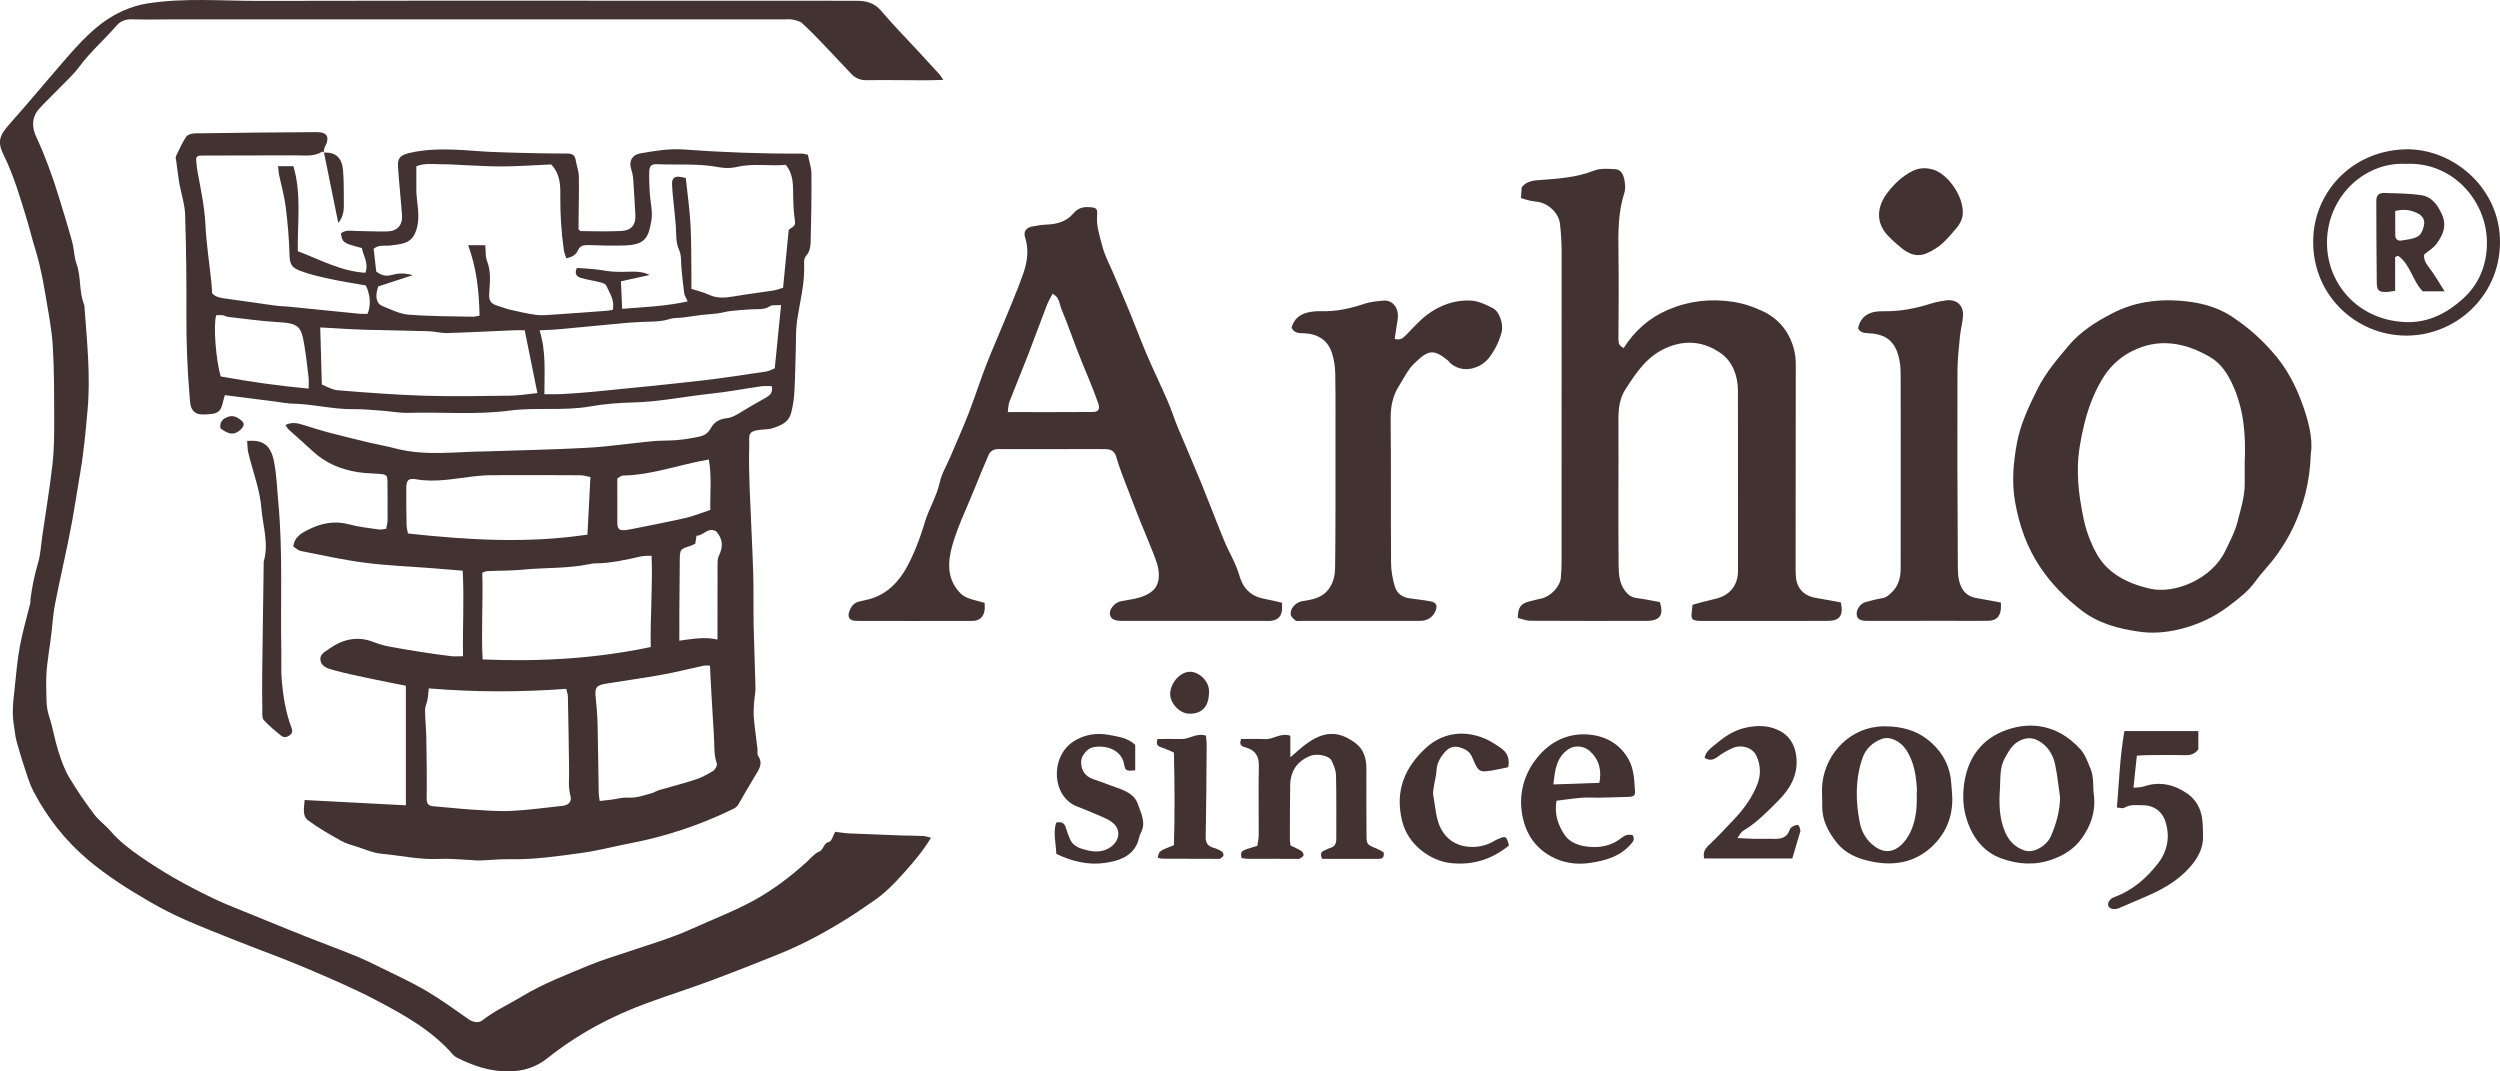
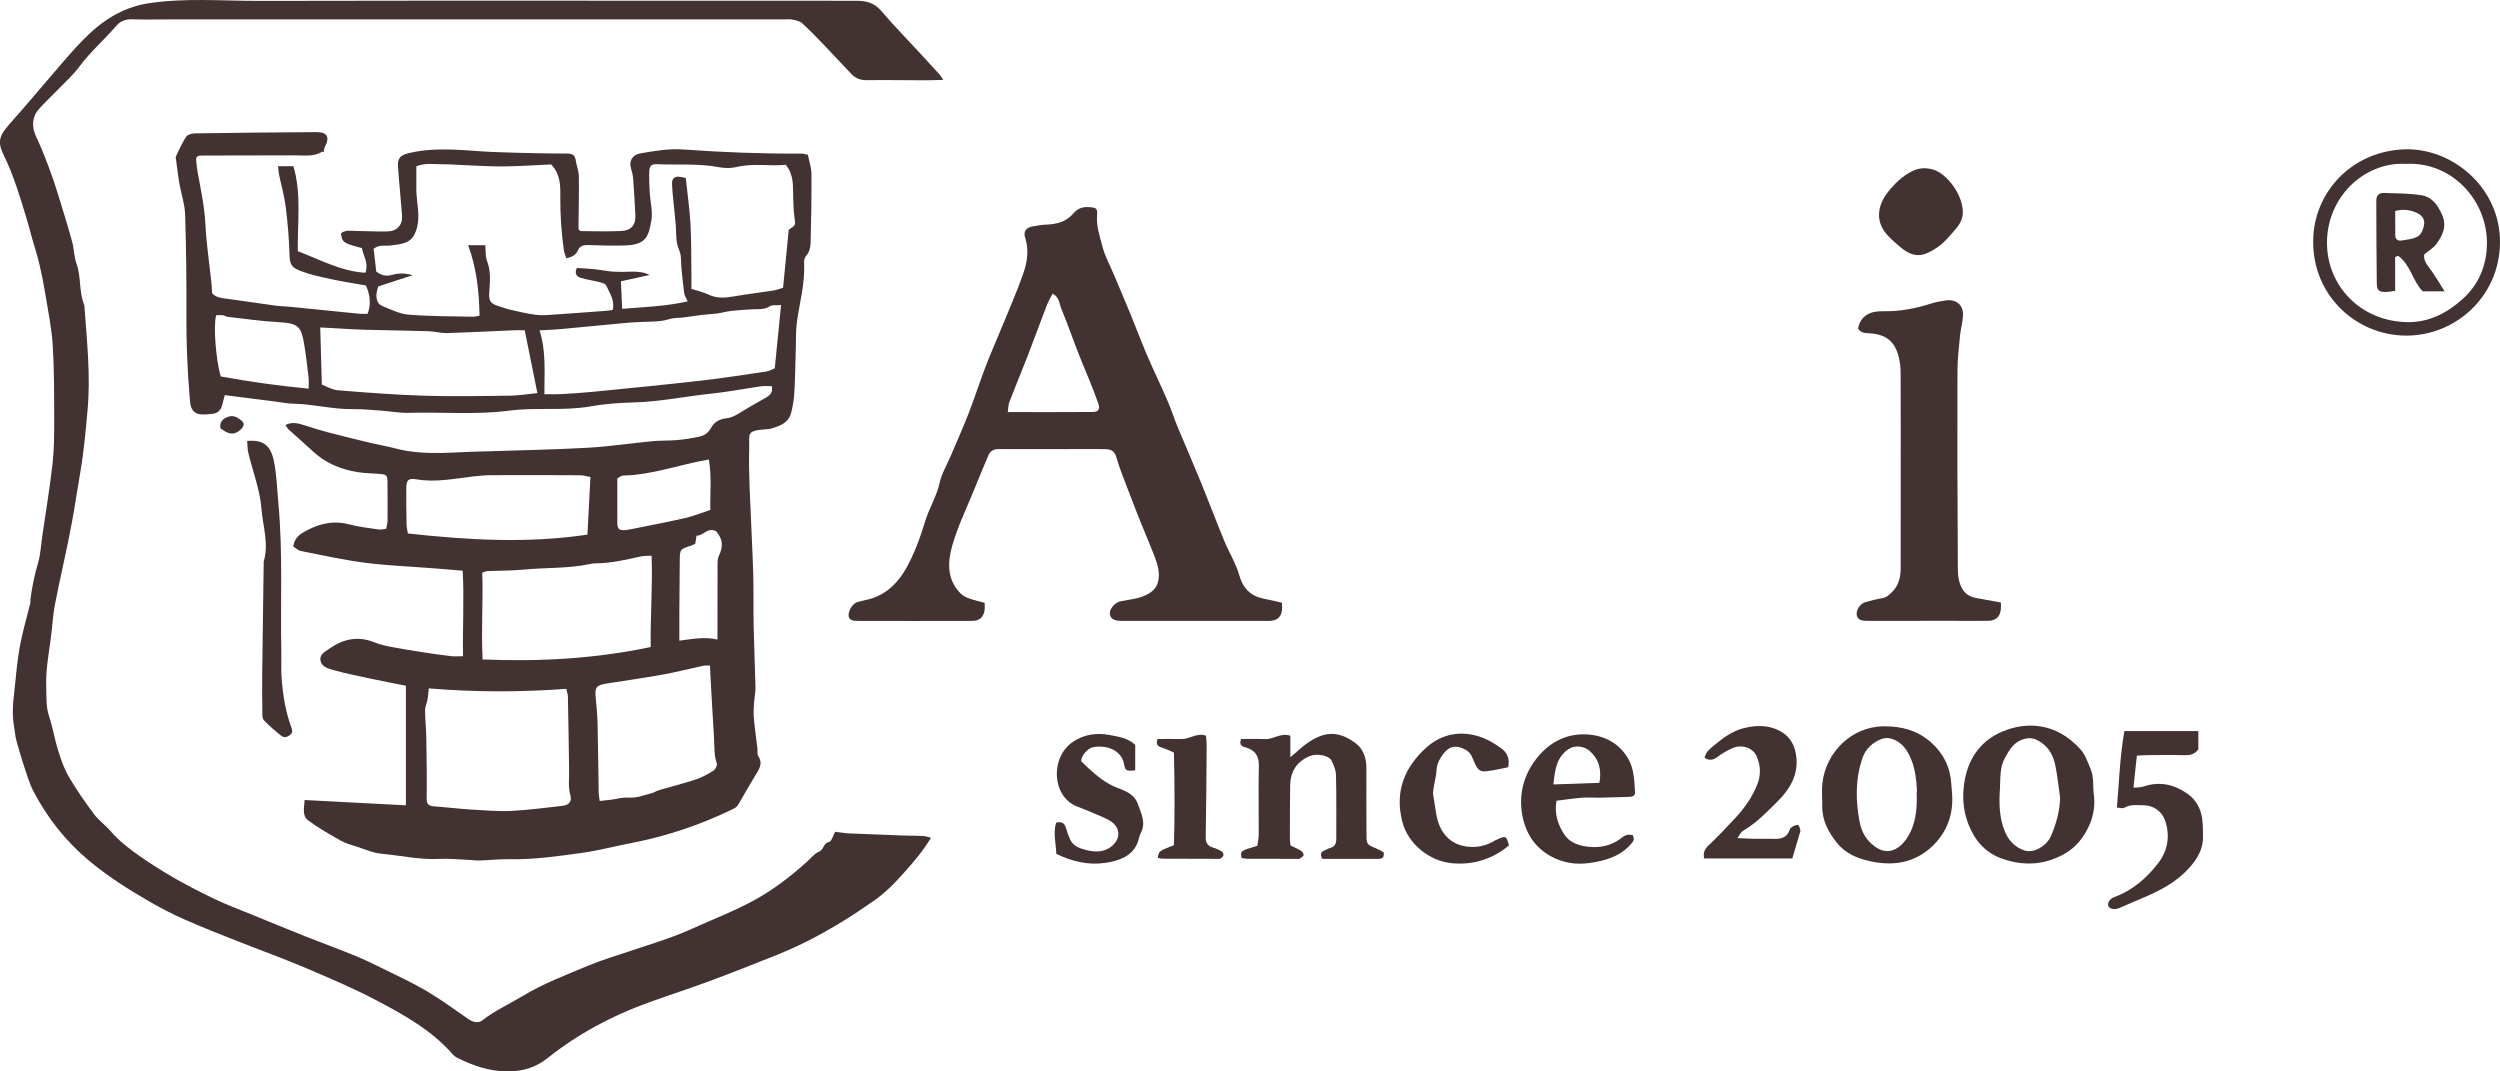
<svg xmlns="http://www.w3.org/2000/svg" width="126" height="54" viewBox="0 0 126 54" fill="none">
  <g clip-path="url(#clip0_189_391)">
    <path d="M16.327 7.676C16.294 7.667 16.252 7.638 16.232 7.65C15.804 7.908 15.333 7.83 14.87 7.83C13.404 7.83 11.937 7.835 10.472 7.839C10.355 7.839 10.238 7.842 10.121 7.842C9.958 7.842 9.867 7.908 9.889 8.085C9.91 8.265 9.918 8.448 9.95 8.627C10.117 9.523 10.309 10.411 10.354 11.331C10.401 12.293 10.55 13.249 10.652 14.209C10.672 14.392 10.677 14.575 10.69 14.777C10.846 14.96 11.065 15.008 11.305 15.04C12.169 15.155 13.032 15.286 13.896 15.405C14.111 15.434 14.33 15.434 14.546 15.455C15.742 15.574 16.938 15.697 18.134 15.815C18.265 15.828 18.4 15.816 18.526 15.816C18.703 15.375 18.668 14.867 18.438 14.386C17.855 14.283 17.276 14.196 16.705 14.073C16.185 13.961 15.659 13.849 15.164 13.662C14.722 13.495 14.604 13.354 14.592 12.848C14.571 12.034 14.499 11.219 14.398 10.411C14.331 9.875 14.178 9.35 14.067 8.818C14.04 8.689 14.034 8.557 14.013 8.377C14.279 8.377 14.518 8.377 14.787 8.377C15.205 9.783 14.984 11.234 15.01 12.66C16.152 13.095 17.2 13.678 18.417 13.747C18.591 13.247 18.305 12.889 18.24 12.502C17.295 12.256 17.249 12.225 17.184 11.76C17.412 11.573 17.687 11.637 17.95 11.64C18.469 11.647 18.989 11.675 19.508 11.665C20.024 11.656 20.302 11.343 20.262 10.832C20.2 10.021 20.114 9.21 20.058 8.398C20.026 7.939 20.212 7.808 20.657 7.705C21.387 7.536 22.121 7.516 22.859 7.541C23.507 7.563 24.152 7.63 24.798 7.658C25.554 7.691 26.312 7.706 27.069 7.723C27.575 7.734 28.08 7.736 28.586 7.738C28.814 7.739 28.973 7.801 29.013 8.059C29.055 8.336 29.168 8.609 29.173 8.885C29.188 9.671 29.165 10.458 29.158 11.245C29.157 11.359 29.158 11.475 29.158 11.561C29.219 11.61 29.245 11.648 29.271 11.648C29.956 11.65 30.642 11.677 31.324 11.641C31.826 11.613 32.047 11.326 32.023 10.849C31.991 10.234 31.957 9.618 31.911 9.003C31.898 8.828 31.852 8.652 31.801 8.483C31.69 8.115 31.87 7.801 32.264 7.733C32.986 7.605 33.71 7.48 34.451 7.534C36.432 7.68 38.417 7.752 40.404 7.741C40.485 7.741 40.567 7.77 40.715 7.799C40.776 8.106 40.892 8.427 40.896 8.748C40.906 9.916 40.886 11.084 40.855 12.252C40.85 12.458 40.789 12.706 40.66 12.851C40.537 12.989 40.521 13.114 40.527 13.255C40.578 14.251 40.313 15.206 40.17 16.178C40.104 16.621 40.124 17.078 40.109 17.528C40.085 18.279 40.079 19.029 40.036 19.779C40.017 20.123 39.96 20.47 39.874 20.805C39.737 21.329 39.28 21.481 38.822 21.613C38.758 21.631 38.688 21.63 38.621 21.634C37.582 21.704 37.782 21.845 37.76 22.604C37.74 23.272 37.758 23.942 37.782 24.61C37.835 26.025 37.916 27.438 37.961 28.852C37.99 29.752 37.965 30.654 37.983 31.554C38.005 32.587 38.054 33.618 38.076 34.649C38.082 34.912 38.018 35.174 38.002 35.438C37.987 35.688 37.972 35.939 37.994 36.188C38.04 36.7 38.113 37.209 38.173 37.719C38.189 37.851 38.151 38.015 38.217 38.113C38.479 38.507 38.234 38.799 38.053 39.108C37.778 39.578 37.492 40.041 37.228 40.517C37.159 40.641 37.087 40.704 36.955 40.769C35.309 41.572 33.587 42.15 31.787 42.496C30.965 42.654 30.152 42.872 29.325 42.986C28.128 43.149 26.93 43.329 25.712 43.304C25.2 43.293 24.687 43.352 24.176 43.369C23.996 43.375 23.816 43.346 23.635 43.339C23.133 43.318 22.63 43.264 22.131 43.289C21.146 43.339 20.191 43.116 19.223 43.029C18.817 42.993 18.423 42.813 18.027 42.687C17.741 42.595 17.443 42.518 17.185 42.373C16.618 42.056 16.047 41.733 15.528 41.345C15.219 41.113 15.33 40.71 15.353 40.321C17.058 40.41 18.738 40.498 20.457 40.588C20.457 38.553 20.457 36.568 20.457 34.561C19.889 34.448 19.332 34.342 18.778 34.224C18.095 34.077 17.408 33.946 16.739 33.752C16.513 33.687 16.202 33.596 16.151 33.283C16.101 32.979 16.366 32.86 16.559 32.72C17.264 32.213 18.02 32.03 18.863 32.372C19.122 32.477 19.401 32.544 19.676 32.597C20.213 32.701 20.754 32.787 21.296 32.871C21.772 32.944 22.25 33.013 22.728 33.07C22.905 33.092 23.087 33.073 23.336 33.073C23.311 31.599 23.399 30.191 23.32 28.763C22.779 28.718 22.288 28.675 21.797 28.638C20.668 28.55 19.532 28.509 18.41 28.364C17.32 28.223 16.241 27.984 15.161 27.77C15.026 27.744 14.91 27.623 14.781 27.545C14.837 27.068 15.178 26.878 15.517 26.705C16.178 26.369 16.861 26.226 17.609 26.43C18.092 26.561 18.598 26.611 19.095 26.686C19.204 26.703 19.321 26.669 19.46 26.656C19.488 26.512 19.532 26.384 19.533 26.256C19.538 25.607 19.534 24.957 19.529 24.307C19.526 23.953 19.487 23.914 19.128 23.885C18.761 23.855 18.389 23.854 18.026 23.795C17.184 23.658 16.415 23.348 15.779 22.755C15.379 22.383 14.964 22.026 14.56 21.658C14.496 21.599 14.453 21.516 14.385 21.422C14.734 21.245 15.033 21.336 15.336 21.431C15.733 21.555 16.128 21.683 16.528 21.789C17.223 21.971 17.921 22.141 18.619 22.308C19.054 22.412 19.497 22.487 19.928 22.601C21.44 23.001 22.97 22.762 24.492 22.749C24.509 22.749 24.526 22.749 24.543 22.748C26.239 22.69 27.936 22.661 29.63 22.566C30.721 22.505 31.804 22.338 32.893 22.235C33.311 22.195 33.734 22.217 34.152 22.178C34.529 22.143 34.906 22.082 35.276 21.999C35.522 21.943 35.708 21.805 35.843 21.553C35.984 21.293 36.255 21.119 36.572 21.088C36.811 21.064 37.011 20.975 37.213 20.851C37.662 20.572 38.121 20.312 38.582 20.053C38.801 19.93 38.966 19.789 38.901 19.464C38.725 19.464 38.544 19.442 38.37 19.468C37.527 19.588 36.69 19.752 35.843 19.84C34.544 19.975 33.263 20.248 31.951 20.282C31.215 20.301 30.472 20.355 29.748 20.483C28.397 20.722 27.027 20.517 25.684 20.694C23.984 20.918 22.287 20.759 20.59 20.807C20.142 20.82 19.692 20.73 19.242 20.698C18.756 20.663 18.269 20.613 17.783 20.621C16.775 20.634 15.798 20.365 14.794 20.347C14.482 20.341 14.171 20.275 13.859 20.236C13.032 20.131 12.206 20.025 11.331 19.915C11.29 20.065 11.238 20.238 11.197 20.412C11.136 20.67 10.977 20.825 10.714 20.857C10.514 20.881 10.31 20.9 10.111 20.883C9.824 20.86 9.637 20.657 9.595 20.366C9.578 20.251 9.571 20.133 9.56 20.017C9.444 18.644 9.387 17.27 9.394 15.891C9.404 14.2 9.383 12.507 9.331 10.817C9.315 10.31 9.146 9.809 9.05 9.304C9.016 9.124 8.992 8.942 8.967 8.762C8.937 8.547 8.909 8.333 8.883 8.118C8.873 8.039 8.838 7.944 8.867 7.881C9.027 7.541 9.181 7.194 9.388 6.885C9.461 6.778 9.681 6.723 9.837 6.722C11.876 6.692 13.916 6.67 15.956 6.659C16.501 6.656 16.633 6.921 16.372 7.406C16.327 7.488 16.33 7.596 16.311 7.692C16.311 7.691 16.327 7.676 16.327 7.676ZM39.602 8.307C38.8 8.386 37.962 8.215 37.126 8.417C36.842 8.486 36.519 8.48 36.23 8.426C35.199 8.23 34.156 8.321 33.12 8.276C32.818 8.263 32.729 8.368 32.721 8.672C32.711 9.023 32.727 9.374 32.747 9.724C32.774 10.183 32.907 10.657 32.832 11.098C32.686 11.966 32.535 12.335 31.488 12.371C30.882 12.391 30.274 12.373 29.668 12.352C29.427 12.343 29.233 12.377 29.13 12.613C29.027 12.848 28.837 12.954 28.543 13.02C28.499 12.876 28.437 12.743 28.417 12.603C28.295 11.722 28.233 10.837 28.24 9.945C28.245 9.387 28.261 8.8 27.78 8.287C27.008 8.322 26.192 8.38 25.376 8.388C24.683 8.395 23.989 8.345 23.296 8.318C22.96 8.305 22.623 8.275 22.287 8.279C21.873 8.282 21.45 8.198 20.984 8.379C20.984 8.774 20.982 9.171 20.984 9.568C20.989 10.206 21.189 10.832 21.011 11.489C20.913 11.85 20.759 12.106 20.429 12.23C20.198 12.317 19.942 12.334 19.694 12.372C19.422 12.414 19.122 12.306 18.832 12.537C18.876 12.917 18.92 13.307 18.962 13.683C19.214 13.878 19.443 13.941 19.76 13.853C20.052 13.772 20.386 13.748 20.797 13.87C20.166 14.075 19.632 14.25 19.061 14.437C19.036 14.542 18.982 14.685 18.973 14.831C18.96 15.075 19.023 15.322 19.266 15.421C19.697 15.595 20.137 15.821 20.587 15.858C21.659 15.946 22.739 15.938 23.817 15.962C23.941 15.964 24.064 15.926 24.169 15.91C24.144 14.681 24.021 13.507 23.595 12.359C23.884 12.359 24.148 12.359 24.459 12.359C24.487 12.644 24.456 12.927 24.549 13.162C24.762 13.703 24.685 14.247 24.656 14.793C24.635 15.173 24.737 15.313 25.121 15.425C25.297 15.476 25.467 15.551 25.645 15.592C26.1 15.695 26.553 15.81 27.015 15.869C27.329 15.909 27.654 15.872 27.973 15.851C28.827 15.795 29.682 15.729 30.536 15.666C30.65 15.657 30.763 15.637 30.881 15.622C30.998 15.134 30.722 14.769 30.551 14.385C30.512 14.298 30.341 14.251 30.222 14.221C29.916 14.143 29.598 14.098 29.294 14.012C29.088 13.953 28.929 13.827 29.072 13.505C29.37 13.525 29.684 13.539 29.997 13.572C30.297 13.603 30.595 13.671 30.895 13.69C31.21 13.71 31.528 13.7 31.846 13.691C32.186 13.683 32.512 13.733 32.74 13.859C32.248 13.967 31.78 14.071 31.295 14.178C31.316 14.652 31.336 15.111 31.357 15.565C32.46 15.476 33.567 15.436 34.659 15.19C34.587 15.025 34.5 14.902 34.482 14.769C34.424 14.361 34.39 13.948 34.347 13.537C34.315 13.224 34.354 12.877 34.23 12.605C34.044 12.196 34.092 11.788 34.061 11.376C34.03 10.961 33.978 10.549 33.939 10.136C33.911 9.839 33.878 9.542 33.871 9.245C33.866 9.034 33.971 8.887 34.211 8.906C34.339 8.916 34.465 8.952 34.563 8.97C34.648 9.777 34.757 10.534 34.8 11.295C34.847 12.147 34.835 13.002 34.847 13.855C34.851 14.085 34.847 14.315 34.847 14.56C35.152 14.659 35.451 14.724 35.718 14.85C36.139 15.049 36.554 15.015 36.991 14.938C37.648 14.821 38.314 14.748 38.973 14.643C39.16 14.613 39.339 14.539 39.467 14.502C39.566 13.478 39.659 12.523 39.752 11.578C40.115 11.345 40.098 11.347 40.04 10.94C39.994 10.616 39.989 10.284 39.977 9.955C39.96 9.396 40.024 8.824 39.602 8.307ZM21.61 34.695C21.585 34.932 21.578 35.097 21.548 35.258C21.515 35.436 21.422 35.609 21.422 35.785C21.424 36.238 21.477 36.691 21.485 37.144C21.502 38.175 21.519 39.208 21.504 40.239C21.499 40.534 21.605 40.618 21.869 40.638C22.48 40.683 23.09 40.759 23.702 40.798C24.388 40.84 25.079 40.901 25.764 40.87C26.629 40.829 27.491 40.705 28.354 40.614C28.659 40.581 28.832 40.393 28.751 40.103C28.632 39.682 28.686 39.267 28.683 38.847C28.671 37.601 28.646 36.355 28.622 35.108C28.62 34.997 28.577 34.886 28.541 34.718C26.237 34.886 23.945 34.889 21.61 34.695ZM32.796 32.611C32.769 31.066 32.9 29.562 32.84 28.008C32.625 28.02 32.475 28.008 32.333 28.038C31.564 28.205 30.799 28.392 30.005 28.393C29.905 28.393 29.804 28.411 29.706 28.432C28.602 28.662 27.474 28.6 26.359 28.71C25.76 28.769 25.155 28.757 24.554 28.785C24.478 28.788 24.402 28.832 24.307 28.864C24.353 30.324 24.247 31.769 24.324 33.236C27.189 33.354 29.962 33.205 32.796 32.611ZM27.437 19.866C27.773 19.866 28.023 19.878 28.273 19.864C28.806 19.834 29.341 19.801 29.872 19.748C31.687 19.568 33.501 19.392 35.314 19.186C36.413 19.061 37.508 18.889 38.604 18.727C38.776 18.701 38.936 18.605 39.048 18.563C39.156 17.476 39.258 16.455 39.366 15.375C39.125 15.395 38.927 15.354 38.809 15.431C38.513 15.626 38.197 15.57 37.883 15.589C37.532 15.609 37.179 15.633 36.829 15.674C36.601 15.701 36.377 15.768 36.149 15.799C35.899 15.833 35.647 15.839 35.397 15.869C35.066 15.909 34.737 15.963 34.404 16.004C34.189 16.032 33.958 16.01 33.757 16.076C33.252 16.244 32.732 16.199 32.216 16.232C31.981 16.246 31.745 16.256 31.511 16.278C30.41 16.381 29.311 16.491 28.21 16.591C27.901 16.62 27.588 16.627 27.193 16.649C27.534 17.723 27.433 18.764 27.437 19.866ZM16.221 19.384C16.442 19.466 16.729 19.646 17.03 19.67C18.483 19.788 19.938 19.9 21.395 19.945C22.835 19.989 24.276 19.96 25.718 19.942C26.158 19.936 26.597 19.86 27.085 19.811C26.866 18.723 26.658 17.698 26.445 16.645C26.232 16.645 26.064 16.639 25.898 16.646C24.776 16.693 23.655 16.753 22.532 16.786C22.218 16.794 21.902 16.702 21.585 16.692C20.491 16.66 19.395 16.648 18.3 16.617C17.763 16.602 17.226 16.562 16.689 16.533C16.51 16.523 16.33 16.514 16.14 16.504C16.167 17.445 16.192 18.352 16.221 19.384ZM35.783 33.547C35.631 33.547 35.546 33.532 35.468 33.549C34.772 33.699 34.082 33.876 33.383 34.002C32.443 34.172 31.495 34.303 30.552 34.455C30.045 34.537 29.971 34.655 30.023 35.157C30.071 35.614 30.108 36.073 30.119 36.531C30.146 37.67 30.154 38.811 30.174 39.951C30.176 40.077 30.203 40.204 30.224 40.369C30.448 40.345 30.628 40.327 30.808 40.304C31.091 40.268 31.378 40.18 31.656 40.2C32.094 40.23 32.478 40.073 32.88 39.965C32.991 39.935 33.09 39.858 33.202 39.826C33.82 39.645 34.446 39.491 35.057 39.288C35.371 39.185 35.671 39.022 35.951 38.846C36.053 38.782 36.162 38.573 36.128 38.478C35.973 38.043 36.013 37.596 35.985 37.155C35.922 36.165 35.87 35.173 35.813 34.182C35.802 33.986 35.794 33.789 35.783 33.547ZM29.758 24.042C29.58 24.011 29.407 23.953 29.233 23.953C27.753 23.944 26.273 23.943 24.793 23.949C24.491 23.95 24.188 23.973 23.887 24.008C22.928 24.116 21.978 24.326 21.002 24.16C20.583 24.089 20.482 24.185 20.477 24.604C20.47 25.221 20.481 25.839 20.492 26.456C20.494 26.597 20.534 26.738 20.559 26.887C23.604 27.221 26.599 27.396 29.607 26.945C29.657 25.983 29.706 25.041 29.758 24.042ZM11.126 18.973C12.564 19.235 14.019 19.444 15.555 19.587C15.555 19.358 15.57 19.194 15.552 19.035C15.492 18.506 15.432 17.976 15.347 17.451C15.184 16.438 15.072 16.292 13.967 16.231C13.134 16.184 12.305 16.062 11.474 15.968C11.393 15.958 11.318 15.898 11.237 15.889C11.124 15.874 11.008 15.885 10.898 15.885C10.743 16.361 10.877 18.153 11.126 18.973ZM35.801 25.7C35.783 24.825 35.877 24.015 35.726 23.158C34.242 23.412 32.861 23.944 31.389 23.968C31.315 23.97 31.243 24.042 31.112 24.112C31.112 24.836 31.108 25.58 31.113 26.326C31.116 26.675 31.196 26.742 31.533 26.716C31.599 26.711 31.666 26.699 31.732 26.686C32.665 26.497 33.601 26.322 34.528 26.11C34.949 26.016 35.351 25.848 35.801 25.7ZM34.238 32.29C34.925 32.2 35.519 32.084 36.161 32.234C36.161 31.994 36.161 31.829 36.161 31.664C36.161 30.594 36.16 29.526 36.165 28.456C36.166 28.31 36.166 28.147 36.228 28.021C36.465 27.535 36.428 27.169 36.098 26.78C35.654 26.54 35.456 27.014 35.105 26.999C35.081 27.156 35.06 27.284 35.042 27.401C34.96 27.44 34.901 27.476 34.839 27.497C34.271 27.676 34.264 27.686 34.26 28.257C34.254 29.093 34.245 29.93 34.24 30.766C34.236 31.247 34.238 31.73 34.238 32.29Z" fill="#423232" />
    <path d="M46.923 42.223C46.516 42.893 46.055 43.434 45.581 43.964C45.095 44.508 44.591 45.034 43.978 45.442C43.677 45.642 43.384 45.855 43.081 46.051C41.845 46.853 40.56 47.563 39.19 48.113C38.054 48.568 36.915 49.02 35.767 49.445C34.732 49.829 33.678 50.166 32.64 50.544C30.813 51.209 29.118 52.117 27.596 53.329C27.007 53.798 26.353 54.001 25.585 53.999C24.654 53.996 23.832 53.707 23.026 53.305C22.952 53.269 22.883 53.211 22.829 53.15C21.769 51.934 20.382 51.159 18.987 50.425C17.81 49.805 16.579 49.282 15.352 48.762C14.237 48.289 13.093 47.88 11.966 47.433C11.07 47.078 10.171 46.727 9.291 46.338C8.688 46.072 8.1 45.766 7.529 45.436C6.454 44.816 5.41 44.154 4.451 43.348C3.293 42.375 2.391 41.221 1.696 39.9C1.463 39.458 1.33 38.962 1.17 38.485C1.039 38.093 0.933 37.693 0.819 37.297C0.801 37.234 0.789 37.168 0.78 37.103C0.731 36.725 0.65 36.345 0.645 35.966C0.639 35.537 0.693 35.107 0.739 34.678C0.816 33.973 0.873 33.264 1.002 32.568C1.138 31.839 1.35 31.124 1.526 30.403C1.542 30.34 1.526 30.27 1.534 30.205C1.617 29.584 1.739 28.973 1.919 28.367C2.045 27.943 2.063 27.486 2.127 27.044C2.304 25.825 2.508 24.608 2.647 23.384C2.73 22.66 2.732 21.925 2.731 21.195C2.728 19.934 2.736 18.669 2.658 17.411C2.604 16.535 2.422 15.667 2.281 14.798C2.199 14.29 2.097 13.784 1.978 13.283C1.876 12.853 1.737 12.432 1.616 12.006C1.534 11.72 1.465 11.432 1.379 11.148C1.037 10.021 0.713 8.888 0.189 7.823C-0.142 7.15 -0.04 6.838 0.476 6.258C1.378 5.245 2.244 4.202 3.131 3.177C4.018 2.156 4.907 1.126 6.18 0.552C6.568 0.377 6.989 0.245 7.409 0.177C9.285 -0.12 11.179 0.048 13.063 0.045C23.091 0.024 33.12 0.041 43.148 0.039C43.653 0.039 44.063 0.135 44.413 0.547C45.03 1.273 45.7 1.956 46.348 2.658C46.686 3.024 47.024 3.39 47.359 3.76C47.412 3.818 47.45 3.89 47.543 4.026C47.185 4.035 46.893 4.048 46.601 4.047C45.626 4.045 44.653 4.026 43.678 4.041C43.363 4.045 43.118 3.944 42.913 3.732C42.465 3.267 42.03 2.788 41.581 2.321C41.203 1.929 40.826 1.532 40.423 1.166C40.302 1.055 40.097 1.023 39.925 0.985C39.797 0.958 39.656 0.979 39.522 0.979C29.164 0.979 18.806 0.979 8.449 0.979C7.859 0.979 7.268 0.994 6.678 0.973C6.352 0.964 6.088 1.043 5.873 1.291C5.266 1.993 4.561 2.602 4.003 3.353C3.659 3.813 3.218 4.202 2.818 4.619C2.532 4.916 2.225 5.196 1.954 5.505C1.595 5.915 1.605 6.42 1.81 6.86C2.267 7.846 2.639 8.859 2.956 9.894C3.19 10.658 3.427 11.421 3.638 12.189C3.737 12.553 3.732 12.949 3.858 13.3C4.098 13.967 3.972 14.694 4.239 15.35C4.251 15.38 4.253 15.415 4.256 15.449C4.381 17.192 4.572 18.935 4.412 20.684C4.316 21.743 4.221 22.807 4.039 23.854C3.897 24.668 3.778 25.486 3.63 26.298C3.377 27.687 3.041 29.062 2.773 30.45C2.657 31.051 2.633 31.668 2.547 32.275C2.438 33.051 2.302 33.824 2.33 34.612C2.347 35.103 2.308 35.595 2.469 36.083C2.657 36.649 2.749 37.245 2.927 37.816C3.07 38.274 3.229 38.74 3.469 39.151C3.851 39.803 4.286 40.427 4.738 41.034C4.973 41.348 5.313 41.585 5.571 41.885C6.008 42.394 6.535 42.798 7.079 43.175C7.645 43.566 8.228 43.937 8.827 44.277C9.489 44.653 10.169 45.002 10.858 45.33C11.418 45.596 12.002 45.814 12.576 46.049C13.534 46.441 14.491 46.835 15.452 47.217C16.263 47.539 17.085 47.837 17.892 48.167C18.367 48.361 18.83 48.587 19.291 48.815C20.034 49.182 20.791 49.529 21.503 49.95C22.232 50.38 22.918 50.883 23.614 51.368C23.831 51.518 24.113 51.581 24.308 51.427C24.919 50.943 25.633 50.628 26.293 50.227C27.362 49.578 28.524 49.138 29.67 48.66C30.31 48.392 30.979 48.195 31.637 47.973C32.734 47.603 33.847 47.278 34.903 46.798C35.943 46.326 37.018 45.918 38.015 45.37C38.976 44.841 39.856 44.169 40.674 43.429C40.871 43.252 41.047 43.014 41.279 42.923C41.533 42.823 41.484 42.493 41.785 42.434C41.91 42.409 41.981 42.121 42.094 41.922C42.331 41.951 42.562 41.992 42.793 42.003C43.663 42.042 44.533 42.075 45.403 42.106C45.773 42.119 46.144 42.116 46.514 42.133C46.636 42.136 46.755 42.183 46.923 42.223Z" fill="#423232" />
-     <path d="M92.78 30.362C92.919 31.021 92.723 31.291 92.11 31.293C89.992 31.298 87.874 31.295 85.755 31.295C85.704 31.295 85.653 31.295 85.604 31.292C85.275 31.264 85.223 31.197 85.264 30.847C85.275 30.748 85.285 30.65 85.303 30.479C85.681 30.38 86.069 30.267 86.463 30.179C87.17 30.018 87.594 29.508 87.595 28.776C87.598 26.732 87.595 24.689 87.594 22.645C87.594 21.657 87.597 20.668 87.592 19.68C87.588 18.929 87.314 18.218 86.736 17.808C85.898 17.213 84.933 17.093 83.925 17.558C82.978 17.994 82.463 18.787 81.932 19.606C81.531 20.224 81.567 20.884 81.57 21.564C81.579 23.867 81.554 26.171 81.578 28.474C81.583 28.905 81.603 29.368 81.886 29.757C82.04 29.969 82.212 30.105 82.481 30.14C82.876 30.192 83.267 30.275 83.657 30.344C83.867 31.001 83.662 31.291 82.979 31.292C81.029 31.294 79.08 31.298 77.129 31.286C76.913 31.285 76.699 31.191 76.5 31.143C76.498 30.613 76.653 30.413 77.087 30.31C77.282 30.263 77.476 30.206 77.674 30.166C78.132 30.076 78.619 29.584 78.666 29.129C78.695 28.849 78.703 28.564 78.703 28.281C78.706 23.108 78.71 17.935 78.706 12.762C78.706 12.264 78.681 11.763 78.621 11.267C78.557 10.73 78.024 10.242 77.492 10.171C77.359 10.153 77.227 10.139 77.098 10.11C76.952 10.077 76.81 10.029 76.656 9.984C76.67 9.786 76.682 9.605 76.694 9.436C76.958 9.107 77.309 9.094 77.688 9.068C78.581 9.004 79.475 8.938 80.331 8.601C80.656 8.474 81.058 8.506 81.422 8.529C81.71 8.547 81.823 8.818 81.869 9.065C81.908 9.275 81.934 9.515 81.87 9.711C81.551 10.694 81.556 11.701 81.57 12.716C81.588 14.173 81.583 15.632 81.568 17.09C81.566 17.316 81.623 17.446 81.836 17.539C82.388 16.662 83.135 16.015 84.061 15.616C85.106 15.166 86.204 15.037 87.346 15.212C87.886 15.295 88.381 15.465 88.865 15.695C89.354 15.928 89.774 16.292 90.042 16.728C90.325 17.19 90.507 17.734 90.507 18.31C90.501 21.686 90.501 25.06 90.499 28.435C90.499 28.635 90.495 28.837 90.51 29.037C90.554 29.668 90.925 30.045 91.57 30.145C91.964 30.205 92.357 30.285 92.78 30.362Z" fill="#423232" />
    <path d="M64.612 30.377C64.612 30.516 64.628 30.65 64.609 30.779C64.561 31.101 64.369 31.266 64.027 31.292C63.926 31.299 63.825 31.293 63.724 31.293C61.388 31.293 59.051 31.293 56.715 31.293C56.647 31.293 56.58 31.295 56.512 31.293C56.128 31.282 55.967 31.183 55.937 30.942C55.906 30.699 56.191 30.364 56.469 30.308C56.956 30.207 57.457 30.182 57.905 29.912C58.263 29.698 58.395 29.408 58.405 29.018C58.416 28.569 58.237 28.172 58.081 27.769C57.883 27.261 57.665 26.762 57.463 26.256C57.264 25.759 57.07 25.26 56.881 24.759C56.666 24.19 56.43 23.628 56.265 23.046C56.177 22.732 56.005 22.648 55.73 22.637C55.63 22.634 55.528 22.634 55.427 22.634C53.808 22.634 52.188 22.635 50.569 22.636C50.417 22.636 50.256 22.616 50.117 22.66C50.008 22.695 49.883 22.796 49.838 22.9C49.581 23.483 49.342 24.074 49.103 24.665C48.729 25.59 48.285 26.496 48.008 27.449C47.759 28.298 47.698 29.204 48.429 29.924C48.54 30.034 48.698 30.109 48.849 30.163C49.099 30.252 49.36 30.31 49.625 30.383C49.625 30.526 49.639 30.644 49.622 30.758C49.572 31.098 49.364 31.292 49.019 31.293C47.068 31.298 45.118 31.299 43.167 31.293C42.785 31.292 42.682 31.086 42.836 30.735C42.939 30.501 43.092 30.352 43.348 30.309C43.43 30.294 43.51 30.267 43.593 30.25C44.778 30.018 45.435 29.185 45.91 28.184C46.192 27.59 46.421 26.966 46.607 26.336C46.812 25.643 47.206 25.029 47.363 24.313C47.46 23.868 47.713 23.459 47.894 23.032C48.204 22.3 48.53 21.573 48.819 20.833C49.119 20.06 49.37 19.27 49.666 18.495C49.926 17.815 50.225 17.148 50.501 16.473C50.862 15.587 51.249 14.709 51.565 13.808C51.774 13.214 51.872 12.589 51.662 11.954C51.573 11.681 51.718 11.475 52.016 11.416C52.276 11.364 52.54 11.326 52.804 11.316C53.312 11.293 53.768 11.147 54.098 10.757C54.318 10.495 54.572 10.417 54.895 10.44C55.252 10.465 55.321 10.494 55.293 10.854C55.249 11.404 55.43 11.912 55.561 12.42C55.687 12.909 55.94 13.365 56.138 13.836C56.419 14.504 56.706 15.171 56.981 15.842C57.26 16.52 57.514 17.209 57.802 17.882C58.136 18.659 58.507 19.422 58.843 20.198C59.029 20.624 59.167 21.069 59.344 21.499C59.732 22.435 60.141 23.363 60.524 24.3C60.925 25.282 61.297 26.275 61.702 27.257C61.942 27.839 62.287 28.386 62.457 28.985C62.599 29.483 62.844 29.839 63.285 30.046C63.55 30.17 63.861 30.2 64.152 30.271C64.295 30.306 64.439 30.338 64.612 30.377ZM53.05 14.8C52.947 15.003 52.837 15.184 52.762 15.379C52.437 16.222 52.129 17.073 51.803 17.916C51.499 18.7 51.174 19.476 50.871 20.26C50.816 20.402 50.821 20.569 50.792 20.769C52.259 20.769 53.664 20.775 55.069 20.764C55.364 20.762 55.452 20.618 55.355 20.339C55.109 19.632 54.815 18.941 54.529 18.25C54.163 17.367 53.865 16.455 53.496 15.573C53.391 15.318 53.396 14.975 53.05 14.8Z" fill="#423232" />
-     <path d="M116.466 22.847C116.417 24.359 116.083 25.508 115.566 26.603C115.337 27.088 115.046 27.551 114.734 27.99C114.408 28.447 113.997 28.846 113.67 29.303C113.304 29.812 112.817 30.177 112.329 30.547C111.57 31.124 110.725 31.51 109.791 31.728C109.127 31.882 108.47 31.933 107.798 31.834C106.753 31.681 105.759 31.424 104.897 30.756C104.091 30.132 103.388 29.426 102.823 28.582C102.153 27.58 101.766 26.475 101.559 25.29C101.385 24.3 101.474 23.322 101.648 22.359C101.823 21.387 102.25 20.487 102.693 19.6C103.109 18.77 103.706 18.075 104.297 17.376C104.572 17.051 104.907 16.764 105.254 16.513C105.627 16.242 106.037 16.013 106.448 15.798C107.512 15.241 108.674 15.067 109.848 15.155C110.772 15.224 111.676 15.42 112.495 15.962C113.345 16.523 114.072 17.174 114.717 17.958C115.286 18.648 115.689 19.424 115.991 20.232C116.336 21.151 116.587 22.123 116.466 22.847ZM113.133 23.3C113.192 21.987 113.106 20.703 112.558 19.464C112.288 18.853 111.945 18.32 111.397 18C110.14 17.267 108.807 17.005 107.428 17.71C106.78 18.041 106.28 18.543 105.918 19.163C105.503 19.872 105.223 20.634 105.032 21.439C104.869 22.123 104.741 22.807 104.725 23.508C104.713 24.068 104.753 24.623 104.84 25.185C104.947 25.874 105.066 26.546 105.33 27.192C105.542 27.71 105.793 28.214 106.198 28.603C106.797 29.179 107.529 29.475 108.35 29.667C109.637 29.966 111.5 29.151 112.156 27.763C112.385 27.279 112.641 26.817 112.775 26.285C112.933 25.661 113.129 25.051 113.134 24.401C113.135 24.031 113.133 23.666 113.133 23.3Z" fill="#423232" />
-     <path d="M65.093 16.522C65.199 16.116 65.476 15.852 65.894 15.752C66.121 15.698 66.361 15.677 66.594 15.684C67.341 15.707 68.049 15.551 68.752 15.314C69.065 15.208 69.408 15.179 69.74 15.149C70.11 15.116 70.416 15.407 70.453 15.831C70.47 16.039 70.412 16.255 70.384 16.467C70.356 16.674 70.322 16.881 70.293 17.081C70.59 17.168 70.728 17.022 70.874 16.876C71.213 16.539 71.527 16.167 71.905 15.879C72.554 15.386 73.314 15.105 74.132 15.149C74.51 15.169 74.898 15.354 75.245 15.534C75.589 15.714 75.79 16.37 75.676 16.768C75.541 17.243 75.328 17.687 75.014 18.07C74.63 18.54 73.725 18.898 73.048 18.259C73.024 18.236 73.014 18.199 72.989 18.179C72.235 17.561 71.979 17.637 71.267 18.328C70.946 18.64 70.745 19.076 70.501 19.463C70.183 19.969 70.083 20.517 70.089 21.12C70.114 23.531 70.091 25.943 70.109 28.355C70.111 28.764 70.185 29.186 70.305 29.579C70.406 29.903 70.681 30.111 71.05 30.156C71.398 30.198 71.746 30.25 72.092 30.305C72.376 30.351 72.463 30.509 72.357 30.768C72.216 31.116 71.949 31.293 71.544 31.293C69.561 31.294 67.579 31.293 65.596 31.292C65.495 31.292 65.368 31.323 65.299 31.275C65.191 31.199 65.057 31.072 65.05 30.959C65.027 30.633 65.326 30.345 65.66 30.294C66.171 30.217 66.666 30.13 66.997 29.646C67.21 29.334 67.284 28.981 67.289 28.647C67.317 26.64 67.306 24.632 67.307 22.624C67.307 21.366 67.318 20.109 67.297 18.851C67.291 18.494 67.239 18.126 67.129 17.787C66.913 17.126 66.398 16.822 65.713 16.796C65.472 16.79 65.237 16.8 65.093 16.522Z" fill="#423232" />
    <path d="M93.645 16.552C93.784 15.881 94.282 15.673 94.915 15.686C95.748 15.704 96.541 15.548 97.325 15.3C97.563 15.225 97.811 15.177 98.058 15.142C98.595 15.066 98.959 15.367 98.936 15.897C98.92 16.242 98.817 16.582 98.784 16.927C98.728 17.522 98.657 18.119 98.656 18.715C98.647 21.909 98.651 25.102 98.674 28.296C98.678 28.716 98.649 29.151 98.841 29.568C99.001 29.916 99.254 30.071 99.597 30.139C100.005 30.218 100.415 30.289 100.845 30.368C100.845 30.491 100.853 30.589 100.844 30.687C100.809 31.083 100.604 31.283 100.196 31.289C99.591 31.298 98.984 31.289 98.38 31.289C96.952 31.289 95.522 31.293 94.094 31.292C93.743 31.292 93.596 31.193 93.576 30.963C93.555 30.728 93.762 30.417 94.002 30.352C94.292 30.273 94.584 30.191 94.88 30.146C95.064 30.118 95.162 30.018 95.291 29.905C95.68 29.562 95.793 29.125 95.794 28.64C95.796 27.301 95.795 25.96 95.795 24.62C95.795 22.694 95.799 20.768 95.792 18.841C95.79 18.559 95.766 18.27 95.698 17.998C95.497 17.196 95.049 16.843 94.205 16.798C93.976 16.786 93.766 16.774 93.645 16.552Z" fill="#423232" />
    <path d="M105.542 40.146C105.616 40.928 105.372 41.616 104.928 42.242C104.554 42.769 104.047 43.096 103.434 43.316C102.564 43.627 101.711 43.566 100.878 43.268C100.047 42.969 99.513 42.337 99.201 41.523C98.975 40.938 98.908 40.332 98.968 39.71C99.091 38.41 99.713 37.379 100.91 36.874C102.19 36.333 103.662 36.451 104.848 37.758C105.096 38.031 105.214 38.392 105.361 38.738C105.562 39.215 105.457 39.688 105.542 40.146ZM103.83 40.206C103.749 39.65 103.695 39.087 103.58 38.538C103.472 38.028 103.214 37.595 102.729 37.328C102.424 37.161 102.134 37.172 101.821 37.318C101.426 37.501 101.246 37.852 101.049 38.198C100.772 38.687 100.83 39.239 100.796 39.762C100.747 40.497 100.757 41.239 101.06 41.942C101.255 42.394 101.58 42.715 102.034 42.864C102.495 43.017 103.148 42.644 103.369 42.135C103.634 41.527 103.811 40.892 103.83 40.206Z" fill="#423232" />
    <path d="M98.384 39.992C98.457 40.92 98.195 41.771 97.583 42.45C96.715 43.413 95.589 43.686 94.317 43.419C93.633 43.276 93.016 43.028 92.573 42.469C92.144 41.928 91.828 41.339 91.841 40.621C91.848 40.237 91.804 39.849 91.848 39.47C92.022 37.953 93.277 36.618 94.947 36.606C95.848 36.598 96.655 36.816 97.337 37.428C97.956 37.985 98.294 38.67 98.345 39.497C98.357 39.662 98.372 39.827 98.384 39.992ZM96.601 39.919C96.594 39.947 96.618 39.899 96.615 39.851C96.58 39.13 96.484 38.422 96.076 37.797C95.783 37.349 95.246 37.089 94.838 37.243C94.386 37.415 94.035 37.731 93.873 38.193C93.501 39.261 93.518 40.358 93.73 41.449C93.809 41.851 93.995 42.235 94.324 42.529C94.797 42.953 95.28 43.029 95.751 42.647C95.986 42.458 96.175 42.176 96.303 41.899C96.578 41.3 96.625 40.651 96.601 39.919Z" fill="#423232" />
    <path d="M65.033 37.081C65.033 37.404 65.033 37.728 65.033 38.167C65.351 37.897 65.57 37.688 65.813 37.51C66.689 36.862 67.448 36.776 68.365 37.492C68.709 37.76 68.869 38.222 68.866 38.7C68.861 39.804 68.867 40.907 68.871 42.011C68.872 42.56 68.875 42.559 69.374 42.766C69.495 42.817 69.609 42.886 69.732 42.948C69.766 43.143 69.732 43.287 69.492 43.287C68.534 43.287 67.575 43.287 66.635 43.287C66.552 43.089 66.537 42.953 66.73 42.875C66.833 42.833 66.929 42.767 67.036 42.739C67.273 42.673 67.349 42.516 67.349 42.289C67.345 41.217 67.361 40.145 67.335 39.074C67.329 38.822 67.222 38.559 67.107 38.328C66.981 38.078 66.376 37.965 66.05 38.093C65.388 38.35 65.034 38.853 65.025 39.587C65.011 40.491 65.011 41.394 65.009 42.298C65.009 42.396 65.029 42.495 65.043 42.614C65.221 42.701 65.406 42.776 65.573 42.88C65.641 42.922 65.717 43.04 65.702 43.103C65.685 43.176 65.575 43.232 65.495 43.279C65.457 43.302 65.396 43.287 65.346 43.287C64.519 43.285 63.694 43.285 62.867 43.282C62.767 43.282 62.669 43.257 62.575 43.245C62.511 42.883 62.511 42.883 63.37 42.629C63.393 42.454 63.44 42.26 63.44 42.066C63.445 40.912 63.42 39.758 63.446 38.605C63.457 38.109 63.268 37.817 62.806 37.678C62.626 37.623 62.425 37.586 62.552 37.246C62.937 37.246 63.352 37.23 63.765 37.251C64.183 37.272 64.543 36.914 65.033 37.081Z" fill="#423232" />
    <path d="M121.385 7.523C123.785 7.569 126.032 9.58 126 12.25C125.97 14.931 123.77 16.925 121.259 16.915C118.68 16.904 116.409 14.771 116.595 11.866C116.741 9.565 118.635 7.524 121.385 7.523ZM121.258 8.26C119.086 8.141 117.14 10.062 117.288 12.49C117.409 14.488 118.997 16.173 121.29 16.235C122.401 16.266 123.332 15.779 124.126 15.063C124.965 14.308 125.352 13.302 125.341 12.195C125.319 10.068 123.561 8.138 121.258 8.26Z" fill="#423232" />
    <path d="M78.446 40.357C78.333 41.045 78.526 41.575 78.842 42.06C79.079 42.422 79.493 42.592 79.881 42.654C80.532 42.759 81.187 42.665 81.725 42.228C81.901 42.086 82.066 42.038 82.287 42.092C82.349 42.223 82.382 42.321 82.255 42.476C81.697 43.161 80.918 43.382 80.105 43.496C79.437 43.59 78.771 43.492 78.168 43.159C77.281 42.669 76.83 41.882 76.695 40.905C76.568 39.979 76.812 39.098 77.335 38.369C77.979 37.472 78.908 36.924 80.075 37.021C80.954 37.096 81.676 37.521 82.098 38.307C82.364 38.802 82.371 39.381 82.406 39.937C82.418 40.121 82.249 40.161 82.079 40.163C81.591 40.172 81.105 40.193 80.618 40.203C80.32 40.209 80.02 40.184 79.723 40.206C79.297 40.24 78.874 40.305 78.446 40.357ZM80.61 39.455C80.728 38.813 80.601 38.28 80.124 37.852C79.829 37.587 79.35 37.542 79.025 37.774C78.436 38.195 78.367 38.823 78.291 39.535C79.106 39.505 79.852 39.48 80.61 39.455Z" fill="#423232" />
    <path d="M110.796 37.769C110.6 38.034 110.358 38.069 110.076 38.062C109.47 38.045 108.863 38.055 108.256 38.058C108.074 38.059 107.893 38.074 107.698 38.084C107.641 38.623 107.586 39.129 107.526 39.7C107.677 39.684 107.873 39.697 108.042 39.639C108.858 39.358 109.602 39.545 110.267 40.016C110.664 40.298 110.912 40.735 110.984 41.229C111.03 41.538 111.029 41.854 111.032 42.169C111.038 42.911 110.624 43.469 110.136 43.949C109.56 44.517 108.839 44.892 108.096 45.213C107.679 45.392 107.262 45.571 106.845 45.749C106.829 45.755 106.816 45.766 106.8 45.772C106.562 45.861 106.321 45.813 106.262 45.665C106.2 45.511 106.328 45.297 106.562 45.212C107.485 44.876 108.194 44.253 108.774 43.501C109.254 42.878 109.382 42.141 109.127 41.374C108.968 40.895 108.545 40.588 108.037 40.586C107.708 40.583 107.37 40.527 107.057 40.716C106.988 40.758 106.864 40.711 106.693 40.701C106.8 39.412 106.843 38.138 107.069 36.845C108.299 36.845 109.537 36.845 110.796 36.845C110.796 37.174 110.796 37.486 110.796 37.769Z" fill="#423232" />
    <path d="M87.568 42.239C87.883 42.253 88.145 42.269 88.405 42.275C88.692 42.281 88.979 42.27 89.266 42.277C89.661 42.288 90.047 42.295 90.2 41.815C90.221 41.747 90.299 41.682 90.367 41.647C90.447 41.605 90.567 41.554 90.629 41.587C90.692 41.62 90.707 41.746 90.737 41.835C90.746 41.864 90.737 41.903 90.727 41.934C90.597 42.377 90.465 42.822 90.333 43.266C88.831 43.266 87.368 43.266 85.89 43.266C85.826 42.981 85.912 42.797 86.119 42.601C86.585 42.164 87.021 41.695 87.456 41.229C87.93 40.722 88.327 40.157 88.578 39.509C88.759 39.038 88.734 38.55 88.524 38.095C88.331 37.676 87.769 37.502 87.313 37.707C87.057 37.821 86.806 37.962 86.585 38.132C86.357 38.307 86.154 38.352 85.913 38.193C85.969 37.889 86.188 37.737 86.391 37.567C86.849 37.183 87.318 36.832 87.922 36.689C88.587 36.531 89.234 36.544 89.818 36.904C90.281 37.191 90.496 37.672 90.541 38.203C90.618 39.091 90.202 39.781 89.596 40.385C89.049 40.929 88.516 41.486 87.838 41.882C87.739 41.94 87.685 42.078 87.568 42.239Z" fill="#423232" />
-     <path d="M57.215 37.539C57.215 37.965 57.215 38.396 57.215 38.826C56.788 38.869 56.712 38.857 56.655 38.521C56.527 37.765 55.697 37.531 55.084 37.662C54.801 37.722 54.502 38.085 54.49 38.362C54.471 38.809 54.679 39.121 55.086 39.264C55.556 39.432 56.028 39.599 56.494 39.776C56.86 39.915 57.213 40.131 57.337 40.496C57.498 40.969 57.782 41.455 57.492 41.991C57.409 42.142 57.396 42.33 57.327 42.492C57.026 43.193 56.361 43.387 55.716 43.487C54.862 43.619 54.031 43.416 53.238 43.036C53.219 42.501 53.071 41.98 53.227 41.462C53.528 41.385 53.662 41.506 53.733 41.758C53.786 41.95 53.858 42.138 53.939 42.318C54.093 42.659 54.456 42.77 54.747 42.843C55.151 42.946 55.601 42.972 55.992 42.68C56.458 42.333 56.503 41.77 56.032 41.428C55.784 41.247 55.477 41.142 55.19 41.016C54.892 40.885 54.589 40.764 54.285 40.646C53.002 40.151 52.917 38.153 54.09 37.379C54.652 37.009 55.282 36.921 55.911 37.042C56.36 37.126 56.843 37.19 57.215 37.539Z" fill="#423232" />
+     <path d="M57.215 37.539C57.215 37.965 57.215 38.396 57.215 38.826C56.788 38.869 56.712 38.857 56.655 38.521C56.527 37.765 55.697 37.531 55.084 37.662C54.801 37.722 54.502 38.085 54.49 38.362C55.556 39.432 56.028 39.599 56.494 39.776C56.86 39.915 57.213 40.131 57.337 40.496C57.498 40.969 57.782 41.455 57.492 41.991C57.409 42.142 57.396 42.33 57.327 42.492C57.026 43.193 56.361 43.387 55.716 43.487C54.862 43.619 54.031 43.416 53.238 43.036C53.219 42.501 53.071 41.98 53.227 41.462C53.528 41.385 53.662 41.506 53.733 41.758C53.786 41.95 53.858 42.138 53.939 42.318C54.093 42.659 54.456 42.77 54.747 42.843C55.151 42.946 55.601 42.972 55.992 42.68C56.458 42.333 56.503 41.77 56.032 41.428C55.784 41.247 55.477 41.142 55.19 41.016C54.892 40.885 54.589 40.764 54.285 40.646C53.002 40.151 52.917 38.153 54.09 37.379C54.652 37.009 55.282 36.921 55.911 37.042C56.36 37.126 56.843 37.19 57.215 37.539Z" fill="#423232" />
    <path d="M76.051 42.61C75.204 43.31 74.225 43.617 73.133 43.501C72.082 43.39 70.963 42.571 70.67 41.392C70.289 39.864 70.802 38.664 71.873 37.688C72.647 36.983 73.651 36.789 74.68 37.163C75.032 37.291 75.364 37.499 75.669 37.72C75.95 37.922 76.104 38.223 76.013 38.669C75.669 38.734 75.291 38.833 74.906 38.871C74.579 38.904 74.479 38.784 74.329 38.468C74.213 38.227 74.165 37.955 73.88 37.795C73.454 37.555 73.087 37.568 72.783 37.946C72.576 38.204 72.414 38.484 72.4 38.837C72.389 39.099 72.308 39.358 72.269 39.62C72.246 39.782 72.207 39.955 72.239 40.11C72.353 40.674 72.357 41.274 72.635 41.788C72.905 42.288 73.356 42.599 73.936 42.669C74.448 42.731 74.933 42.627 75.373 42.346C75.4 42.329 75.434 42.322 75.464 42.307C75.887 42.108 75.925 42.128 76.051 42.61Z" fill="#423232" />
    <path d="M12.457 22.225C13.283 22.148 13.645 22.466 13.804 23.237C13.946 23.929 13.961 24.628 14.027 25.325C14.261 27.814 14.13 30.306 14.178 32.795C14.188 33.296 14.158 33.801 14.201 34.3C14.271 35.091 14.395 35.878 14.673 36.629C14.732 36.79 14.771 36.907 14.633 37.029C14.491 37.153 14.319 37.198 14.172 37.08C13.864 36.833 13.556 36.578 13.292 36.288C13.201 36.188 13.224 35.971 13.222 35.807C13.213 35.189 13.207 34.57 13.215 33.952C13.236 32.07 13.266 30.187 13.291 28.305C13.56 27.401 13.245 26.507 13.175 25.62C13.1 24.676 12.739 23.755 12.514 22.82C12.469 22.636 12.476 22.44 12.457 22.225Z" fill="#423232" />
    <path d="M98.926 10.699C98.931 10.957 98.826 11.24 98.592 11.512C98.283 11.871 97.997 12.237 97.589 12.503C96.921 12.94 96.47 13.021 95.796 12.47C95.569 12.283 95.347 12.085 95.145 11.871C94.482 11.164 94.642 10.352 95.116 9.729C95.458 9.281 95.857 8.885 96.384 8.623C96.731 8.451 97.07 8.447 97.41 8.541C98.146 8.744 98.936 9.848 98.926 10.699Z" fill="#423232" />
    <path d="M58.352 43.234C58.409 42.892 58.409 42.892 59.166 42.598C59.214 41.077 59.201 39.531 59.166 37.927C58.955 37.839 58.753 37.737 58.539 37.671C58.343 37.61 58.247 37.519 58.341 37.245C58.733 37.245 59.148 37.24 59.563 37.246C59.963 37.253 60.308 36.921 60.782 37.077C60.793 37.222 60.817 37.383 60.816 37.542C60.804 39.09 60.797 40.639 60.768 42.187C60.761 42.497 60.884 42.648 61.164 42.729C61.306 42.77 61.448 42.831 61.572 42.91C61.627 42.944 61.673 43.05 61.662 43.112C61.651 43.174 61.569 43.231 61.505 43.271C61.467 43.295 61.406 43.286 61.357 43.286C60.431 43.284 59.504 43.283 58.58 43.278C58.514 43.278 58.45 43.254 58.352 43.234Z" fill="#423232" />
-     <path d="M60.931 34.956C60.912 35.636 60.549 35.996 59.914 35.97C59.444 35.949 58.96 35.432 58.977 34.956C58.996 34.387 59.513 33.829 60.02 33.858C60.429 33.88 61.001 34.334 60.931 34.956Z" fill="#423232" />
-     <path d="M16.311 7.691C16.914 7.658 17.238 7.936 17.292 8.612C17.338 9.177 17.322 9.746 17.33 10.313C17.335 10.651 17.278 10.971 17.049 11.235C16.809 10.053 16.567 8.865 16.326 7.676L16.311 7.691Z" fill="#423232" />
    <path d="M11.104 21.581C11.071 21.242 11.232 21.104 11.5 21.006C11.769 20.91 11.958 21.036 12.142 21.172C12.339 21.318 12.32 21.475 12.12 21.658C11.812 21.938 11.545 21.919 11.104 21.581Z" fill="#423232" />
    <path d="M122.185 12.822C122.137 13.041 122.246 13.253 122.422 13.48C122.7 13.841 122.925 14.242 123.208 14.683C122.791 14.683 122.445 14.683 122.103 14.683C121.589 14.156 121.487 13.322 120.858 12.889C120.811 12.911 120.762 12.934 120.715 12.955C120.715 13.515 120.715 14.076 120.715 14.658C120.535 14.681 120.406 14.713 120.276 14.714C119.876 14.719 119.794 14.648 119.789 14.225C119.773 12.858 119.767 11.49 119.766 10.123C119.766 9.85 119.889 9.717 120.166 9.725C120.786 9.744 121.413 9.745 122.024 9.836C122.544 9.915 122.833 10.284 123.062 10.781C123.342 11.387 123.123 11.835 122.806 12.283C122.662 12.487 122.422 12.621 122.185 12.822ZM120.718 10.635C120.718 11.048 120.715 11.46 120.721 11.871C120.723 12.061 120.86 12.149 121.024 12.123C121.317 12.075 121.645 12.052 121.88 11.9C122.051 11.79 122.156 11.496 122.18 11.272C122.203 11.059 122.076 10.855 121.83 10.74C121.481 10.577 121.14 10.525 120.718 10.635Z" fill="#423232" />
  </g>
  <defs>
    <clipPath id="clip0_189_391">
      <rect width="126" height="54" fill="white" />
    </clipPath>
  </defs>
</svg>